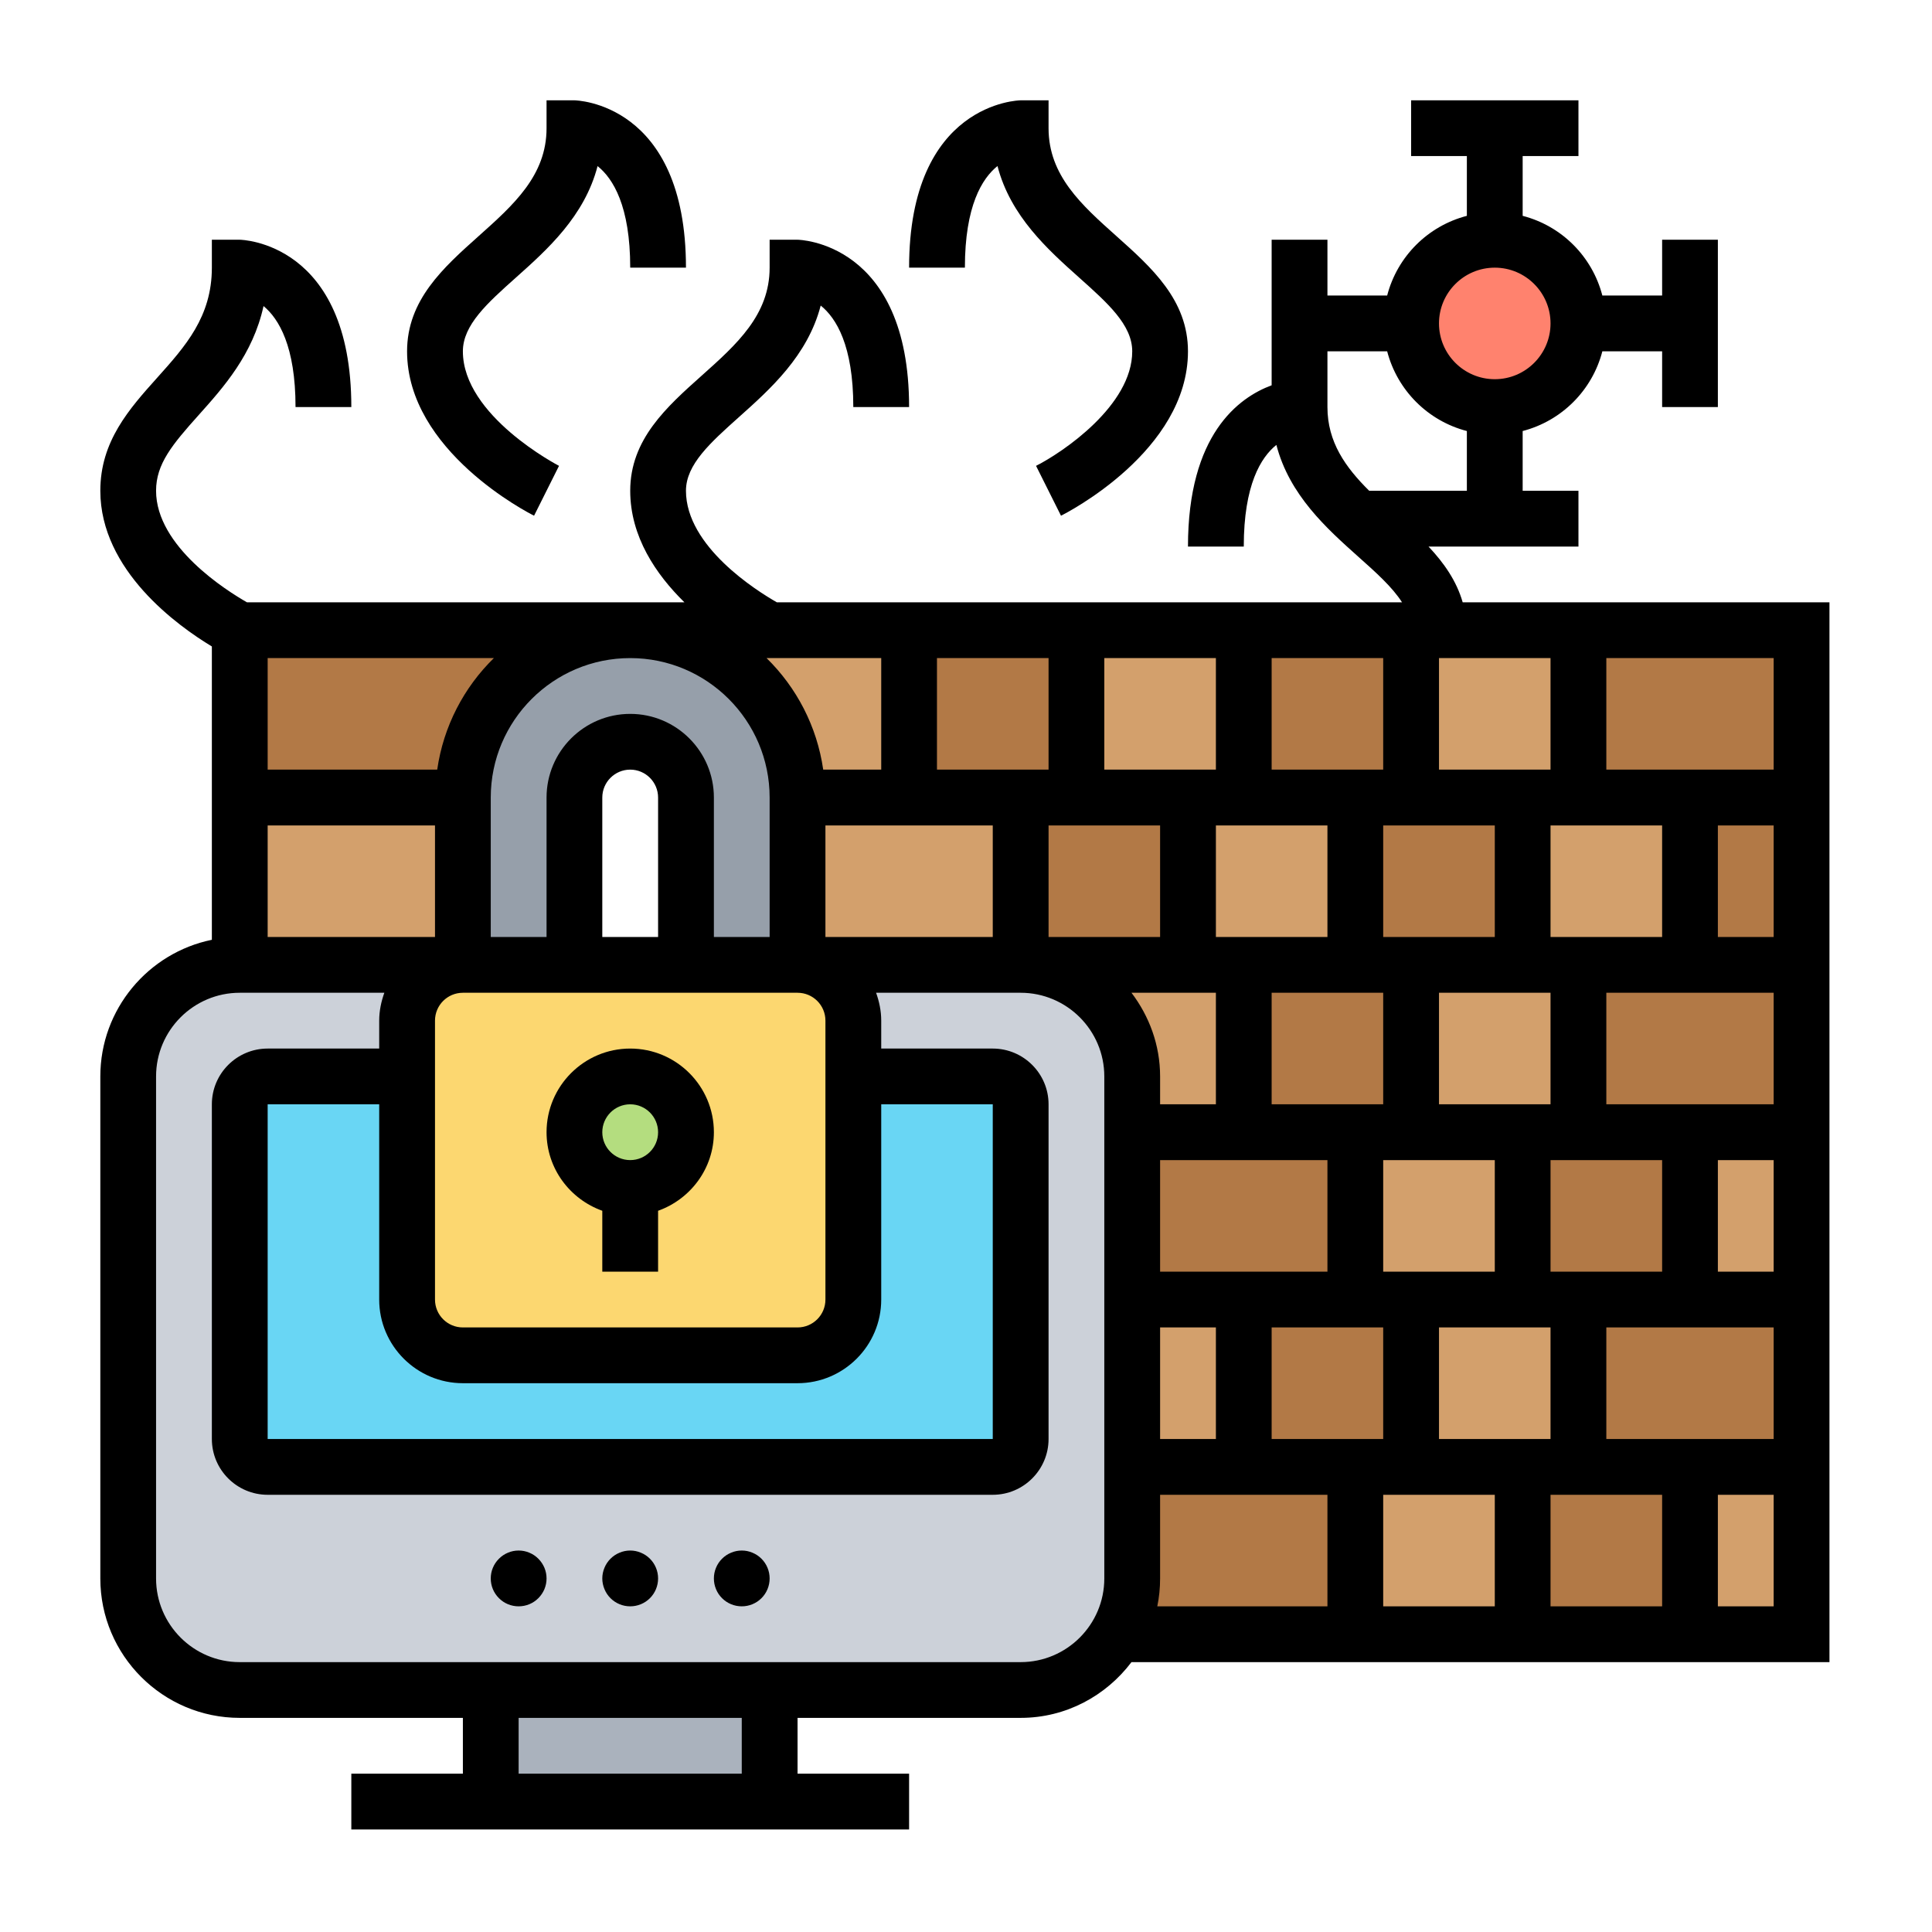
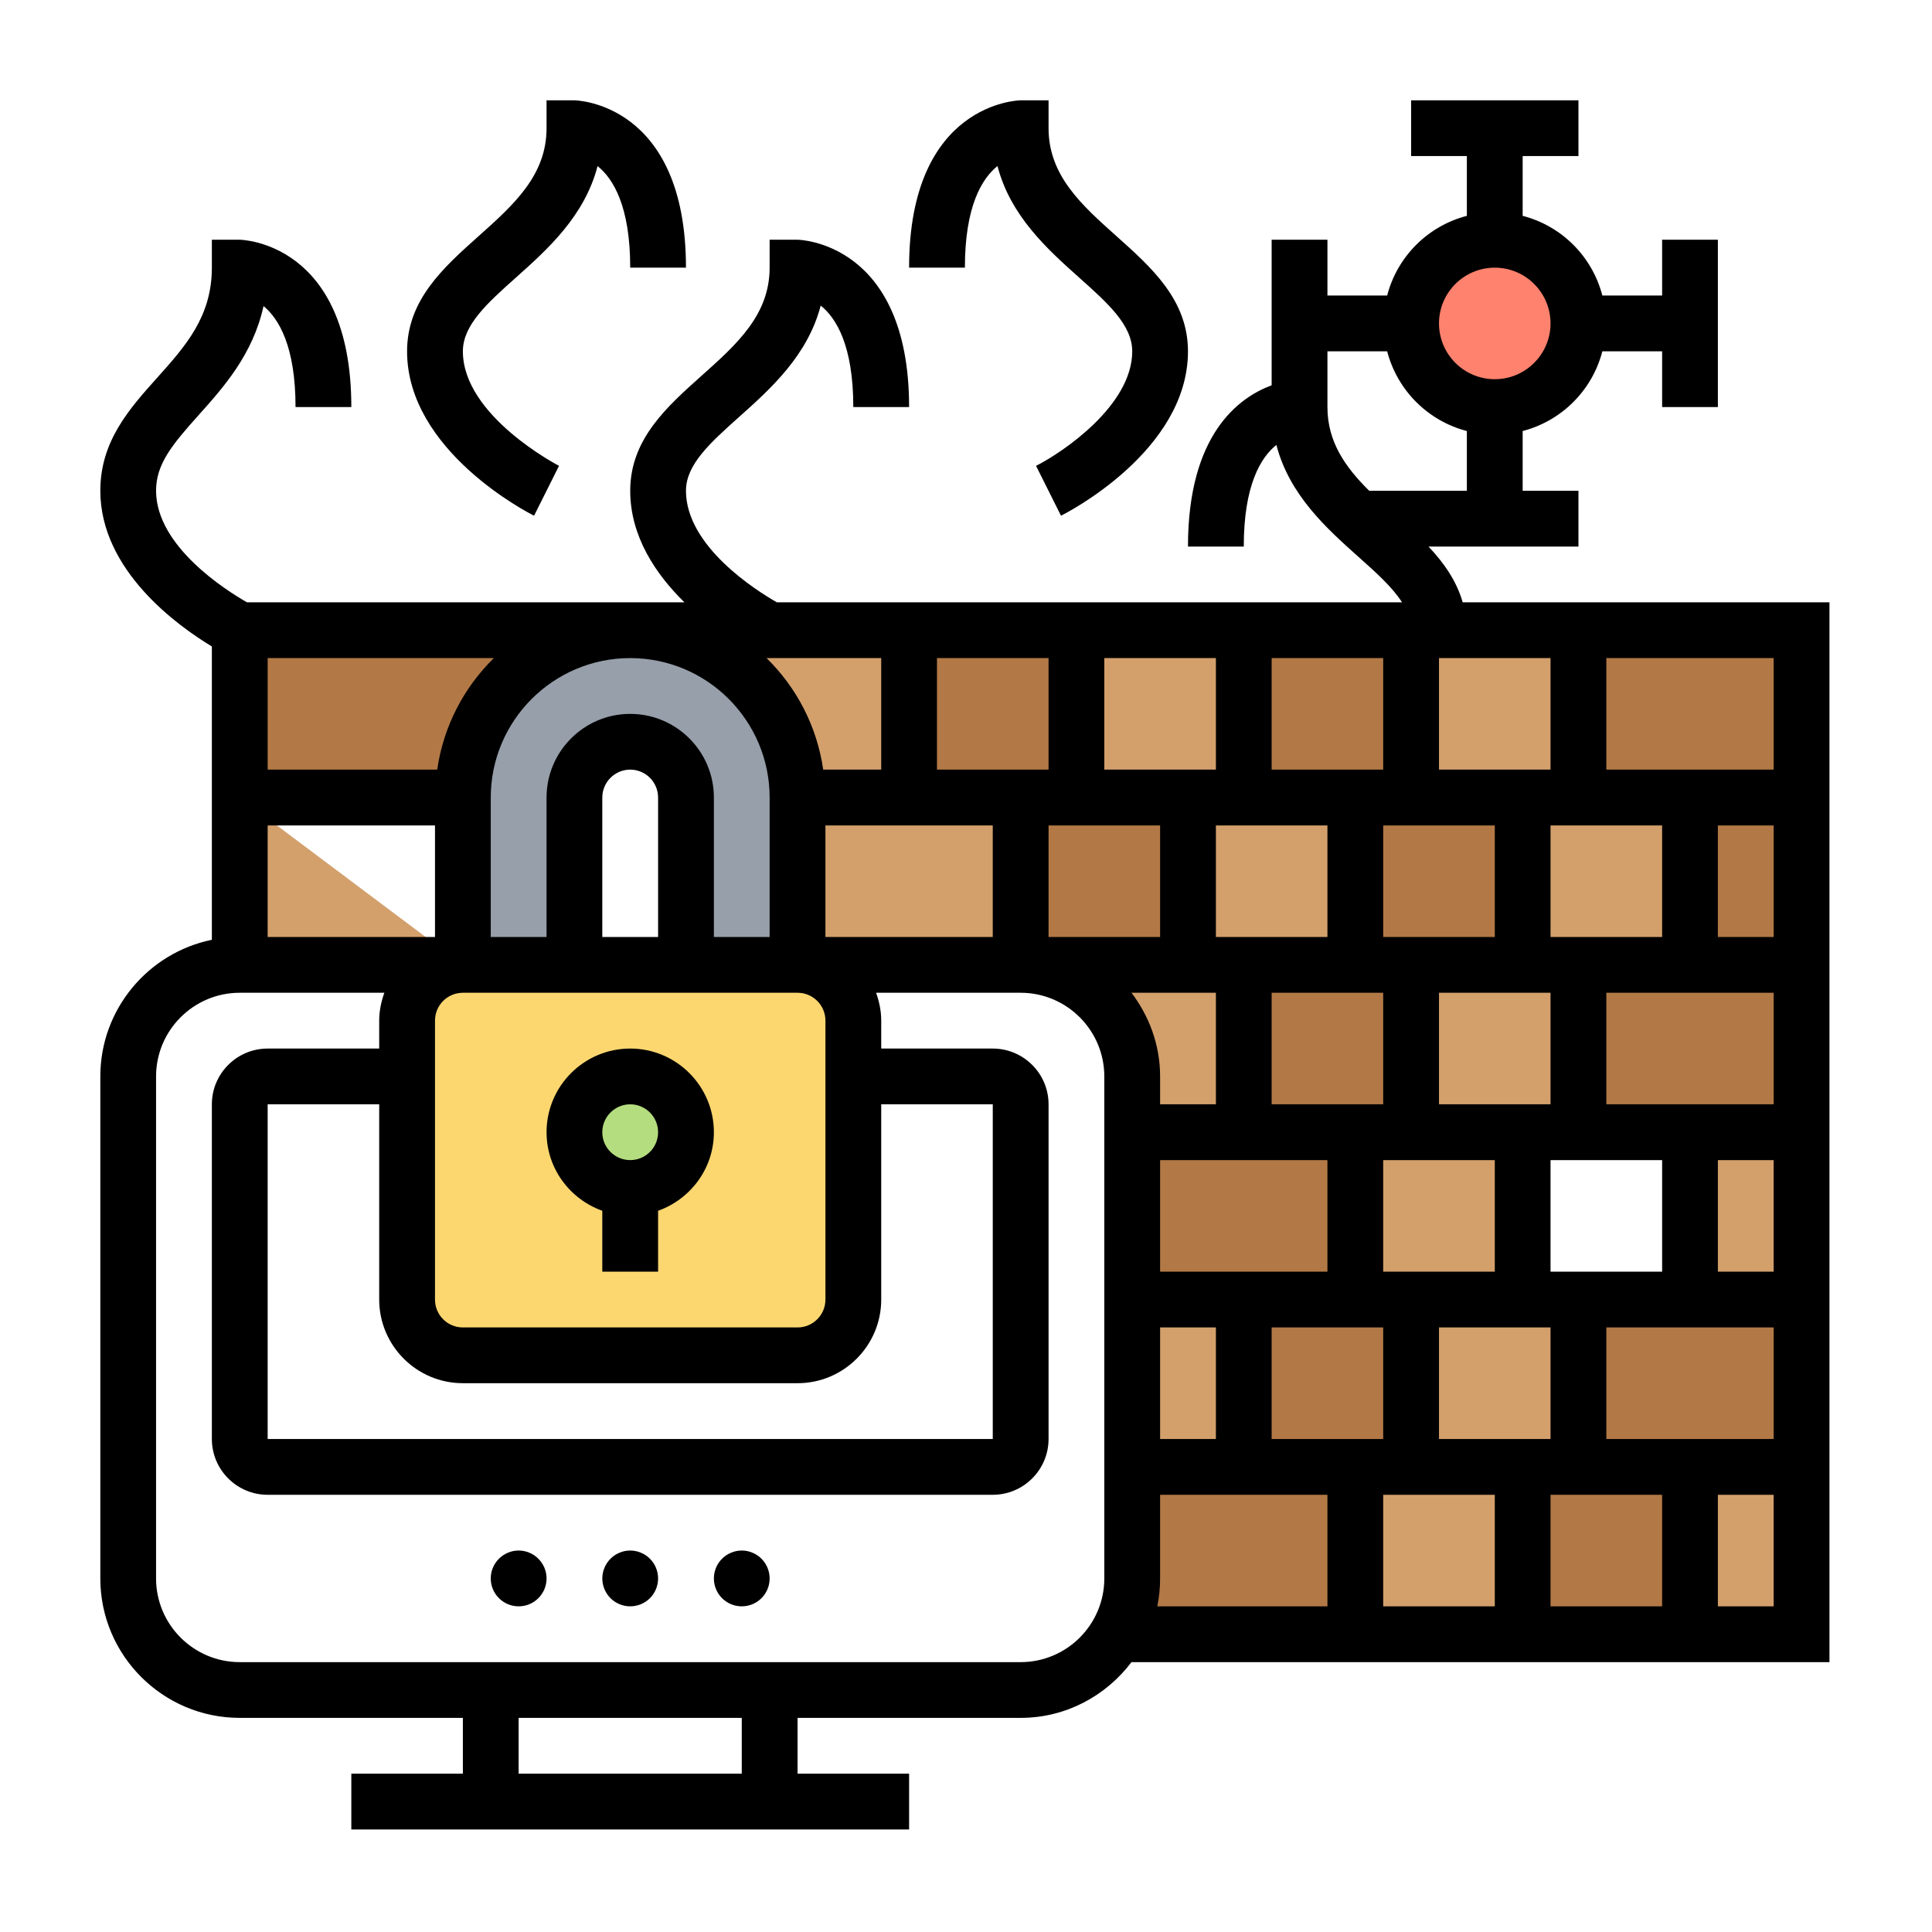
<svg xmlns="http://www.w3.org/2000/svg" width="200" viewBox="0 0 150 150" height="200" preserveAspectRatio="xMidYMid meet">
  <defs>
    <clipPath id="bd2fbd4a81">
      <path d="M 7.789 7.789 L 142.039 7.789 L 142.039 142.039 L 7.789 142.039 Z M 7.789 7.789 " clip-rule="nonzero" />
    </clipPath>
    <clipPath id="b60153163f">
      <path d="M 70 7.789 L 93 7.789 L 93 41 L 70 41 Z M 70 7.789 " clip-rule="nonzero" />
    </clipPath>
    <clipPath id="e6467cb01b">
      <path d="M 31 7.789 L 54 7.789 L 54 41 L 31 41 Z M 31 7.789 " clip-rule="nonzero" />
    </clipPath>
  </defs>
-   <path fill="#ccd1d9" d="M 79.242 131.211 L 18.613 131.211 C 13.832 131.211 9.953 127.332 9.953 122.551 L 9.953 83.574 C 9.953 78.789 13.832 74.914 18.613 74.914 L 79.242 74.914 C 84.027 74.914 87.906 78.789 87.906 83.574 L 87.906 122.551 C 87.906 127.332 84.027 131.211 79.242 131.211 Z M 79.242 131.211 " fill-opacity="1" fill-rule="nonzero" />
-   <path fill="#69d6f4" d="M 77.078 113.887 L 20.781 113.887 C 19.586 113.887 18.613 112.918 18.613 111.723 L 18.613 85.738 C 18.613 84.543 19.586 83.574 20.781 83.574 L 77.078 83.574 C 78.273 83.574 79.242 84.543 79.242 85.738 L 79.242 111.723 C 79.242 112.918 78.273 113.887 77.078 113.887 Z M 77.078 113.887 " fill-opacity="1" fill-rule="nonzero" />
  <path fill="#d3a06c" d="M 87.906 100.898 L 96.566 100.898 L 96.566 113.887 L 87.906 113.887 Z M 87.906 100.898 " fill-opacity="1" fill-rule="nonzero" />
  <path fill="#d3a06c" d="M 109.559 100.898 L 122.551 100.898 L 122.551 113.887 L 109.559 113.887 Z M 109.559 100.898 " fill-opacity="1" fill-rule="nonzero" />
  <path fill="#d3a06c" d="M 105.227 113.887 L 118.219 113.887 L 118.219 126.879 L 105.227 126.879 Z M 105.227 113.887 " fill-opacity="1" fill-rule="nonzero" />
  <path fill="#d3a06c" d="M 131.211 113.887 L 139.871 113.887 L 139.871 126.879 L 131.211 126.879 Z M 131.211 113.887 " fill-opacity="1" fill-rule="nonzero" />
  <path fill="#d3a06c" d="M 131.211 87.906 L 139.871 87.906 L 139.871 100.898 L 131.211 100.898 Z M 131.211 87.906 " fill-opacity="1" fill-rule="nonzero" />
  <path fill="#d3a06c" d="M 105.227 87.906 L 118.219 87.906 L 118.219 100.898 L 105.227 100.898 Z M 105.227 87.906 " fill-opacity="1" fill-rule="nonzero" />
  <path fill="#d3a06c" d="M 96.566 74.914 L 96.566 87.906 L 87.906 87.906 L 87.906 83.574 C 87.906 78.789 84.027 74.914 79.242 74.914 Z M 96.566 74.914 " fill-opacity="1" fill-rule="nonzero" />
  <path fill="#d3a06c" d="M 109.559 74.914 L 122.551 74.914 L 122.551 87.906 L 109.559 87.906 Z M 109.559 74.914 " fill-opacity="1" fill-rule="nonzero" />
  <path fill="#d3a06c" d="M 118.219 61.922 L 131.211 61.922 L 131.211 74.914 L 118.219 74.914 Z M 118.219 61.922 " fill-opacity="1" fill-rule="nonzero" />
  <path fill="#d3a06c" d="M 109.559 48.93 L 122.551 48.93 L 122.551 61.922 L 109.559 61.922 Z M 109.559 48.93 " fill-opacity="1" fill-rule="nonzero" />
  <path fill="#d3a06c" d="M 92.234 61.922 L 105.227 61.922 L 105.227 74.914 L 92.234 74.914 Z M 92.234 61.922 " fill-opacity="1" fill-rule="nonzero" />
  <path fill="#d3a06c" d="M 83.574 48.93 L 96.566 48.93 L 96.566 61.922 L 83.574 61.922 Z M 83.574 48.93 " fill-opacity="1" fill-rule="nonzero" />
  <path fill="#d3a06c" d="M 61.922 61.922 L 79.242 61.922 L 79.242 74.914 L 61.922 74.914 Z M 61.922 61.922 " fill-opacity="1" fill-rule="nonzero" />
  <path fill="#d3a06c" d="M 70.582 48.93 L 70.582 61.922 L 61.922 61.922 C 61.922 54.754 56.098 48.93 48.93 48.93 Z M 70.582 48.93 " fill-opacity="1" fill-rule="nonzero" />
-   <path fill="#d3a06c" d="M 18.613 61.922 L 35.938 61.922 L 35.938 74.914 L 18.613 74.914 Z M 18.613 61.922 " fill-opacity="1" fill-rule="nonzero" />
+   <path fill="#d3a06c" d="M 18.613 61.922 L 35.938 74.914 L 18.613 74.914 Z M 18.613 61.922 " fill-opacity="1" fill-rule="nonzero" />
  <path fill="#b27946" d="M 122.551 100.898 L 139.871 100.898 L 139.871 113.887 L 122.551 113.887 Z M 122.551 100.898 " fill-opacity="1" fill-rule="nonzero" />
  <path fill="#b27946" d="M 122.551 74.914 L 139.871 74.914 L 139.871 87.906 L 122.551 87.906 Z M 122.551 74.914 " fill-opacity="1" fill-rule="nonzero" />
  <path fill="#b27946" d="M 131.211 61.922 L 139.871 61.922 L 139.871 74.914 L 131.211 74.914 Z M 131.211 61.922 " fill-opacity="1" fill-rule="nonzero" />
  <path fill="#b27946" d="M 122.551 48.93 L 139.871 48.93 L 139.871 61.922 L 122.551 61.922 Z M 122.551 48.93 " fill-opacity="1" fill-rule="nonzero" />
  <path fill="#b27946" d="M 118.219 113.887 L 131.211 113.887 L 131.211 126.879 L 118.219 126.879 Z M 118.219 113.887 " fill-opacity="1" fill-rule="nonzero" />
-   <path fill="#b27946" d="M 118.219 87.906 L 131.211 87.906 L 131.211 100.898 L 118.219 100.898 Z M 118.219 87.906 " fill-opacity="1" fill-rule="nonzero" />
  <path fill="#ff826e" d="M 122.551 25.109 C 122.551 25.535 122.508 25.961 122.426 26.379 C 122.34 26.797 122.219 27.203 122.055 27.598 C 121.891 27.988 121.691 28.363 121.453 28.719 C 121.219 29.074 120.949 29.402 120.648 29.703 C 120.344 30.004 120.016 30.273 119.664 30.512 C 119.309 30.75 118.934 30.949 118.539 31.113 C 118.145 31.273 117.738 31.398 117.32 31.48 C 116.902 31.566 116.48 31.605 116.055 31.605 C 115.629 31.605 115.203 31.566 114.785 31.48 C 114.367 31.398 113.961 31.273 113.566 31.113 C 113.176 30.949 112.801 30.75 112.445 30.512 C 112.09 30.273 111.762 30.004 111.461 29.703 C 111.16 29.402 110.891 29.074 110.652 28.719 C 110.414 28.363 110.215 27.988 110.051 27.598 C 109.891 27.203 109.766 26.797 109.684 26.379 C 109.598 25.961 109.559 25.535 109.559 25.109 C 109.559 24.684 109.598 24.262 109.684 23.844 C 109.766 23.426 109.891 23.02 110.051 22.625 C 110.215 22.23 110.414 21.855 110.652 21.5 C 110.891 21.148 111.16 20.82 111.461 20.516 C 111.762 20.215 112.09 19.945 112.445 19.711 C 112.801 19.473 113.176 19.273 113.566 19.109 C 113.961 18.945 114.367 18.824 114.785 18.738 C 115.203 18.656 115.629 18.613 116.055 18.613 C 116.48 18.613 116.902 18.656 117.32 18.738 C 117.738 18.824 118.145 18.945 118.539 19.109 C 118.934 19.273 119.309 19.473 119.664 19.711 C 120.016 19.945 120.344 20.215 120.648 20.516 C 120.949 20.82 121.219 21.148 121.453 21.5 C 121.691 21.855 121.891 22.23 122.055 22.625 C 122.219 23.02 122.34 23.426 122.426 23.844 C 122.508 24.262 122.551 24.684 122.551 25.109 Z M 122.551 25.109 " fill-opacity="1" fill-rule="nonzero" />
  <path fill="#b27946" d="M 105.227 61.922 L 118.219 61.922 L 118.219 74.914 L 105.227 74.914 Z M 105.227 61.922 " fill-opacity="1" fill-rule="nonzero" />
  <path fill="#b27946" d="M 96.566 100.898 L 109.559 100.898 L 109.559 113.887 L 96.566 113.887 Z M 96.566 100.898 " fill-opacity="1" fill-rule="nonzero" />
  <path fill="#b27946" d="M 96.566 74.914 L 109.559 74.914 L 109.559 87.906 L 96.566 87.906 Z M 96.566 74.914 " fill-opacity="1" fill-rule="nonzero" />
  <path fill="#b27946" d="M 96.566 48.93 L 109.559 48.93 L 109.559 61.922 L 96.566 61.922 Z M 96.566 48.93 " fill-opacity="1" fill-rule="nonzero" />
  <path fill="#b27946" d="M 105.227 113.887 L 105.227 126.879 L 86.734 126.879 C 87.473 125.602 87.906 124.129 87.906 122.551 L 87.906 113.887 Z M 105.227 113.887 " fill-opacity="1" fill-rule="nonzero" />
  <path fill="#b27946" d="M 87.906 87.906 L 105.227 87.906 L 105.227 100.898 L 87.906 100.898 Z M 87.906 87.906 " fill-opacity="1" fill-rule="nonzero" />
  <path fill="#b27946" d="M 79.242 61.922 L 92.234 61.922 L 92.234 74.914 L 79.242 74.914 Z M 79.242 61.922 " fill-opacity="1" fill-rule="nonzero" />
  <path fill="#b27946" d="M 70.582 48.93 L 83.574 48.93 L 83.574 61.922 L 70.582 61.922 Z M 70.582 48.93 " fill-opacity="1" fill-rule="nonzero" />
  <path fill="#fcd770" d="M 66.25 83.574 L 66.25 100.898 C 66.25 103.277 64.301 105.227 61.922 105.227 L 35.938 105.227 C 33.555 105.227 31.605 103.277 31.605 100.898 L 31.605 79.242 C 31.605 76.863 33.555 74.914 35.938 74.914 L 61.922 74.914 C 64.301 74.914 66.25 76.863 66.25 79.242 Z M 66.25 83.574 " fill-opacity="1" fill-rule="nonzero" />
  <path fill="#969faa" d="M 61.922 61.922 L 61.922 74.914 L 53.258 74.914 L 53.258 61.922 C 53.258 59.539 51.312 57.59 48.93 57.59 C 47.738 57.59 46.656 58.066 45.875 58.867 C 45.074 59.648 44.598 60.73 44.598 61.922 L 44.598 74.914 L 35.938 74.914 L 35.938 61.922 C 35.938 58.328 37.387 55.078 39.746 52.738 C 42.086 50.379 45.336 48.93 48.93 48.93 C 56.098 48.93 61.922 54.754 61.922 61.922 Z M 61.922 61.922 " fill-opacity="1" fill-rule="nonzero" />
-   <path fill="#aab2bd" d="M 38.102 131.211 L 59.754 131.211 L 59.754 139.871 L 38.102 139.871 Z M 38.102 131.211 " fill-opacity="1" fill-rule="nonzero" />
  <path fill="#b4dd7f" d="M 53.258 87.906 C 53.258 88.188 53.23 88.469 53.176 88.75 C 53.121 89.027 53.039 89.301 52.93 89.562 C 52.82 89.824 52.688 90.074 52.531 90.312 C 52.371 90.547 52.191 90.766 51.992 90.969 C 51.789 91.168 51.57 91.348 51.336 91.504 C 51.098 91.664 50.848 91.797 50.586 91.906 C 50.324 92.016 50.051 92.098 49.773 92.152 C 49.496 92.207 49.215 92.234 48.93 92.234 C 48.645 92.234 48.363 92.207 48.082 92.152 C 47.805 92.098 47.535 92.016 47.273 91.906 C 47.008 91.797 46.758 91.664 46.523 91.504 C 46.285 91.348 46.066 91.168 45.867 90.969 C 45.664 90.766 45.484 90.547 45.328 90.312 C 45.172 90.074 45.035 89.824 44.93 89.562 C 44.82 89.301 44.738 89.027 44.68 88.75 C 44.625 88.469 44.598 88.188 44.598 87.906 C 44.598 87.621 44.625 87.34 44.68 87.059 C 44.738 86.781 44.82 86.512 44.93 86.246 C 45.035 85.984 45.172 85.734 45.328 85.5 C 45.484 85.262 45.664 85.043 45.867 84.844 C 46.066 84.641 46.285 84.461 46.523 84.305 C 46.758 84.145 47.008 84.012 47.273 83.902 C 47.535 83.793 47.805 83.711 48.082 83.656 C 48.363 83.602 48.645 83.574 48.93 83.574 C 49.215 83.574 49.496 83.602 49.773 83.656 C 50.051 83.711 50.324 83.793 50.586 83.902 C 50.848 84.012 51.098 84.145 51.336 84.305 C 51.57 84.461 51.789 84.641 51.992 84.844 C 52.191 85.043 52.371 85.262 52.531 85.5 C 52.688 85.734 52.82 85.984 52.93 86.246 C 53.039 86.512 53.121 86.781 53.176 87.059 C 53.23 87.34 53.258 87.621 53.258 87.906 Z M 53.258 87.906 " fill-opacity="1" fill-rule="nonzero" />
  <path fill="#b27946" d="M 18.613 48.93 L 48.93 48.93 C 45.336 48.93 42.086 50.379 39.746 52.738 C 37.387 55.078 35.938 58.328 35.938 61.922 L 18.613 61.922 Z M 18.613 48.93 " fill-opacity="1" fill-rule="nonzero" />
  <path fill="#000000" d="M 42.434 122.551 C 42.434 122.836 42.379 123.113 42.27 123.379 C 42.156 123.645 42 123.879 41.797 124.082 C 41.594 124.285 41.363 124.441 41.098 124.551 C 40.832 124.66 40.555 124.715 40.266 124.715 C 39.98 124.715 39.703 124.66 39.438 124.551 C 39.172 124.441 38.941 124.285 38.738 124.082 C 38.535 123.879 38.375 123.645 38.266 123.379 C 38.156 123.113 38.102 122.836 38.102 122.551 C 38.102 122.262 38.156 121.988 38.266 121.723 C 38.375 121.457 38.535 121.223 38.738 121.02 C 38.941 120.816 39.172 120.66 39.438 120.551 C 39.703 120.438 39.98 120.383 40.266 120.383 C 40.555 120.383 40.832 120.438 41.098 120.551 C 41.363 120.66 41.594 120.816 41.797 121.02 C 42 121.223 42.156 121.457 42.27 121.723 C 42.379 121.988 42.434 122.262 42.434 122.551 Z M 42.434 122.551 " fill-opacity="1" fill-rule="nonzero" />
  <path fill="#000000" d="M 51.094 122.551 C 51.094 122.836 51.039 123.113 50.93 123.379 C 50.82 123.645 50.664 123.879 50.461 124.082 C 50.258 124.285 50.023 124.441 49.758 124.551 C 49.492 124.66 49.215 124.715 48.93 124.715 C 48.641 124.715 48.367 124.66 48.102 124.551 C 47.836 124.441 47.602 124.285 47.398 124.082 C 47.195 123.879 47.039 123.645 46.93 123.379 C 46.82 123.113 46.762 122.836 46.762 122.551 C 46.762 122.262 46.82 121.988 46.93 121.723 C 47.039 121.457 47.195 121.223 47.398 121.02 C 47.602 120.816 47.836 120.66 48.102 120.551 C 48.367 120.438 48.641 120.383 48.93 120.383 C 49.215 120.383 49.492 120.438 49.758 120.551 C 50.023 120.66 50.258 120.816 50.461 121.02 C 50.664 121.223 50.82 121.457 50.93 121.723 C 51.039 121.988 51.094 122.262 51.094 122.551 Z M 51.094 122.551 " fill-opacity="1" fill-rule="nonzero" />
  <path fill="#000000" d="M 59.754 122.551 C 59.754 122.836 59.699 123.113 59.59 123.379 C 59.48 123.645 59.324 123.879 59.121 124.082 C 58.918 124.285 58.684 124.441 58.418 124.551 C 58.152 124.66 57.879 124.715 57.59 124.715 C 57.305 124.715 57.027 124.66 56.762 124.551 C 56.496 124.441 56.262 124.285 56.059 124.082 C 55.855 123.879 55.699 123.645 55.59 123.379 C 55.48 123.113 55.426 122.836 55.426 122.551 C 55.426 122.262 55.48 121.988 55.59 121.723 C 55.699 121.457 55.855 121.223 56.059 121.02 C 56.262 120.816 56.496 120.66 56.762 120.551 C 57.027 120.438 57.305 120.383 57.59 120.383 C 57.879 120.383 58.152 120.438 58.418 120.551 C 58.684 120.66 58.918 120.816 59.121 121.02 C 59.324 121.223 59.48 121.457 59.59 121.723 C 59.699 121.988 59.754 122.262 59.754 122.551 Z M 59.754 122.551 " fill-opacity="1" fill-rule="nonzero" />
  <path fill="#000000" d="M 46.762 94.004 L 46.762 98.73 L 51.094 98.73 L 51.094 94.004 C 53.609 93.105 55.426 90.723 55.426 87.906 C 55.426 84.324 52.512 81.41 48.93 81.41 C 45.348 81.41 42.434 84.324 42.434 87.906 C 42.434 90.723 44.25 93.105 46.762 94.004 Z M 48.93 85.738 C 50.125 85.738 51.094 86.711 51.094 87.906 C 51.094 89.102 50.125 90.07 48.93 90.07 C 47.734 90.07 46.762 89.102 46.762 87.906 C 46.762 86.711 47.734 85.738 48.93 85.738 Z M 48.93 85.738 " fill-opacity="1" fill-rule="nonzero" />
  <g clip-path="url(#bd2fbd4a81)">
    <path fill="#000000" d="M 142.039 46.762 L 113.562 46.762 C 113.086 45.098 112.102 43.699 110.91 42.434 L 122.551 42.434 L 122.551 38.102 L 118.219 38.102 L 118.219 33.465 C 121.25 32.676 123.621 30.305 124.406 27.277 L 129.047 27.277 L 129.047 31.605 L 133.375 31.605 L 133.375 18.613 L 129.047 18.613 L 129.047 22.945 L 124.406 22.945 C 123.621 19.914 121.25 17.543 118.219 16.758 L 118.219 12.117 L 122.551 12.117 L 122.551 7.789 L 109.559 7.789 L 109.559 12.117 L 113.887 12.117 L 113.887 16.758 C 110.859 17.543 108.484 19.914 107.699 22.945 L 103.062 22.945 L 103.062 18.613 L 98.73 18.613 L 98.73 29.914 C 96.164 30.863 92.234 33.734 92.234 42.434 L 96.566 42.434 C 96.566 37.641 97.902 35.5 99.098 34.543 C 100.109 38.445 103.02 41.043 105.449 43.215 C 106.84 44.453 108.102 45.586 108.852 46.762 L 60.312 46.762 C 58.758 45.875 53.258 42.434 53.258 38.102 C 53.258 36.059 55.164 34.359 57.367 32.387 C 59.793 30.219 62.707 27.621 63.719 23.723 C 64.918 24.684 66.25 26.824 66.25 31.605 L 70.582 31.605 C 70.582 18.762 62.008 18.613 61.922 18.613 L 59.754 18.613 L 59.754 20.781 C 59.754 24.453 57.195 26.738 54.484 29.16 C 51.754 31.598 48.93 34.117 48.93 38.102 C 48.93 41.668 50.938 44.605 53.137 46.762 L 19.172 46.762 C 17.617 45.875 12.117 42.434 12.117 38.102 C 12.117 36.02 13.375 34.512 15.43 32.219 C 17.344 30.082 19.637 27.523 20.461 23.762 C 21.648 24.746 22.945 26.891 22.945 31.605 L 27.277 31.605 C 27.277 18.762 18.699 18.613 18.613 18.613 L 16.449 18.613 L 16.449 20.781 C 16.449 24.594 14.387 26.891 12.203 29.328 C 10.031 31.75 7.789 34.262 7.789 38.102 C 7.789 44.293 13.816 48.605 16.449 50.191 L 16.449 72.965 C 11.516 73.973 7.789 78.348 7.789 83.574 L 7.789 122.551 C 7.789 128.52 12.645 133.375 18.613 133.375 L 35.938 133.375 L 35.938 137.707 L 27.277 137.707 L 27.277 142.039 L 70.582 142.039 L 70.582 137.707 L 61.922 137.707 L 61.922 133.375 L 79.242 133.375 C 82.766 133.375 85.871 131.66 87.848 129.047 L 142.039 129.047 Z M 116.055 20.781 C 118.441 20.781 120.383 22.723 120.383 25.109 C 120.383 27.5 118.441 29.441 116.055 29.441 C 113.664 29.441 111.723 27.5 111.723 25.109 C 111.723 22.723 113.664 20.781 116.055 20.781 Z M 103.062 31.605 L 103.062 27.277 L 107.699 27.277 C 108.488 30.305 110.859 32.68 113.887 33.465 L 113.887 38.102 L 106.301 38.102 C 104.469 36.285 103.062 34.324 103.062 31.605 Z M 137.707 59.754 L 124.715 59.754 L 124.715 51.094 L 137.707 51.094 Z M 20.781 64.086 L 33.773 64.086 L 33.773 72.746 L 20.781 72.746 Z M 48.93 51.094 C 54.898 51.094 59.754 55.949 59.754 61.922 L 59.754 72.746 L 55.426 72.746 L 55.426 61.922 C 55.426 58.34 52.512 55.426 48.93 55.426 C 45.348 55.426 42.434 58.34 42.434 61.922 L 42.434 72.746 L 38.102 72.746 L 38.102 61.922 C 38.102 55.949 42.961 51.094 48.93 51.094 Z M 120.383 51.094 L 120.383 59.754 L 111.723 59.754 L 111.723 51.094 Z M 120.383 72.746 L 120.383 64.086 L 129.047 64.086 L 129.047 72.746 Z M 120.383 98.73 L 120.383 90.07 L 129.047 90.07 L 129.047 98.73 Z M 111.723 111.723 L 111.723 103.062 L 120.383 103.062 L 120.383 111.723 Z M 90.07 98.73 L 90.07 90.07 L 103.062 90.07 L 103.062 98.73 Z M 81.41 72.746 L 81.41 64.086 L 90.07 64.086 L 90.07 72.746 Z M 107.391 72.746 L 107.391 64.086 L 116.055 64.086 L 116.055 72.746 Z M 103.062 72.746 L 94.402 72.746 L 94.402 64.086 L 103.062 64.086 Z M 107.391 77.078 L 107.391 85.738 L 98.73 85.738 L 98.73 77.078 Z M 107.391 98.73 L 107.391 90.07 L 116.055 90.07 L 116.055 98.73 Z M 111.723 85.738 L 111.723 77.078 L 120.383 77.078 L 120.383 85.738 Z M 107.391 59.754 L 98.73 59.754 L 98.73 51.094 L 107.391 51.094 Z M 94.402 59.754 L 85.738 59.754 L 85.738 51.094 L 94.402 51.094 Z M 81.41 59.754 L 72.746 59.754 L 72.746 51.094 L 81.41 51.094 Z M 68.418 59.754 L 63.914 59.754 C 63.43 56.387 61.84 53.371 59.516 51.094 L 68.418 51.094 Z M 51.094 72.746 L 46.762 72.746 L 46.762 61.922 C 46.762 60.727 47.734 59.754 48.93 59.754 C 50.125 59.754 51.094 60.727 51.094 61.922 Z M 35.938 107.391 L 61.922 107.391 C 65.504 107.391 68.418 104.477 68.418 100.898 L 68.418 85.738 L 77.078 85.738 L 77.078 111.723 L 20.781 111.723 L 20.781 85.738 L 29.441 85.738 L 29.441 100.898 C 29.441 104.477 32.355 107.391 35.938 107.391 Z M 64.086 79.242 L 64.086 100.898 C 64.086 102.094 63.117 103.062 61.922 103.062 L 35.938 103.062 C 34.742 103.062 33.773 102.094 33.773 100.898 L 33.773 79.242 C 33.773 78.047 34.742 77.078 35.938 77.078 L 61.922 77.078 C 63.117 77.078 64.086 78.047 64.086 79.242 Z M 64.086 72.746 L 64.086 64.086 L 77.078 64.086 L 77.078 72.746 Z M 94.402 77.078 L 94.402 85.738 L 90.07 85.738 L 90.07 83.574 C 90.07 81.129 89.223 78.891 87.848 77.078 Z M 90.07 103.062 L 94.402 103.062 L 94.402 111.723 L 90.07 111.723 Z M 98.73 103.062 L 107.391 103.062 L 107.391 111.723 L 98.73 111.723 Z M 116.055 116.055 L 116.055 124.715 L 107.391 124.715 L 107.391 116.055 Z M 120.383 116.055 L 129.047 116.055 L 129.047 124.715 L 120.383 124.715 Z M 124.715 111.723 L 124.715 103.062 L 137.707 103.062 L 137.707 111.723 Z M 133.375 98.73 L 133.375 90.07 L 137.707 90.07 L 137.707 98.73 Z M 124.715 85.738 L 124.715 77.078 L 137.707 77.078 L 137.707 85.738 Z M 133.375 72.746 L 133.375 64.086 L 137.707 64.086 L 137.707 72.746 Z M 38.344 51.094 C 36.016 53.371 34.43 56.387 33.945 59.754 L 20.781 59.754 L 20.781 51.094 Z M 57.59 137.707 L 40.266 137.707 L 40.266 133.375 L 57.59 133.375 Z M 85.738 122.551 C 85.738 126.133 82.824 129.047 79.242 129.047 L 18.613 129.047 C 15.031 129.047 12.117 126.133 12.117 122.551 L 12.117 83.574 C 12.117 79.992 15.031 77.078 18.613 77.078 L 29.84 77.078 C 29.598 77.758 29.441 78.48 29.441 79.242 L 29.441 81.41 L 20.781 81.41 C 18.391 81.41 16.449 83.352 16.449 85.738 L 16.449 111.723 C 16.449 114.113 18.391 116.055 20.781 116.055 L 77.078 116.055 C 79.465 116.055 81.41 114.113 81.41 111.723 L 81.41 85.738 C 81.41 83.352 79.465 81.41 77.078 81.41 L 68.418 81.41 L 68.418 79.242 C 68.418 78.48 68.262 77.758 68.02 77.078 L 79.242 77.078 C 82.824 77.078 85.738 79.992 85.738 83.574 Z M 90.07 122.551 L 90.07 116.055 L 103.062 116.055 L 103.062 124.715 L 89.852 124.715 C 89.996 124.016 90.07 123.289 90.07 122.551 Z M 133.375 124.715 L 133.375 116.055 L 137.707 116.055 L 137.707 124.715 Z M 133.375 124.715 " fill-opacity="1" fill-rule="nonzero" />
  </g>
  <g clip-path="url(#b60153163f)">
    <path fill="#000000" d="M 77.445 12.891 C 78.457 16.793 81.367 19.391 83.797 21.562 C 86 23.531 87.906 25.23 87.906 27.277 C 87.906 31.477 82.516 35.117 80.438 36.168 L 82.375 40.039 C 82.781 39.84 92.234 35.02 92.234 27.277 C 92.234 23.293 89.41 20.77 86.68 18.332 C 83.969 15.91 81.41 13.625 81.41 9.953 L 81.41 7.789 L 79.242 7.789 C 79.156 7.789 70.582 7.934 70.582 20.781 L 74.914 20.781 C 74.914 15.988 76.25 13.848 77.445 12.891 Z M 77.445 12.891 " fill-opacity="1" fill-rule="nonzero" />
  </g>
  <g clip-path="url(#e6467cb01b)">
    <path fill="#000000" d="M 41.465 40.039 L 43.402 36.168 C 43.328 36.129 35.938 32.293 35.938 27.277 C 35.938 25.23 37.84 23.531 40.043 21.562 C 42.473 19.395 45.383 16.797 46.395 12.895 C 47.598 13.855 48.93 16 48.93 20.781 L 53.258 20.781 C 53.258 7.934 44.684 7.789 44.598 7.789 L 42.434 7.789 L 42.434 9.953 C 42.434 13.625 39.871 15.91 37.16 18.332 C 34.43 20.77 31.605 23.293 31.605 27.277 C 31.605 35.02 41.062 39.84 41.465 40.039 Z M 41.465 40.039 " fill-opacity="1" fill-rule="nonzero" />
  </g>
</svg>